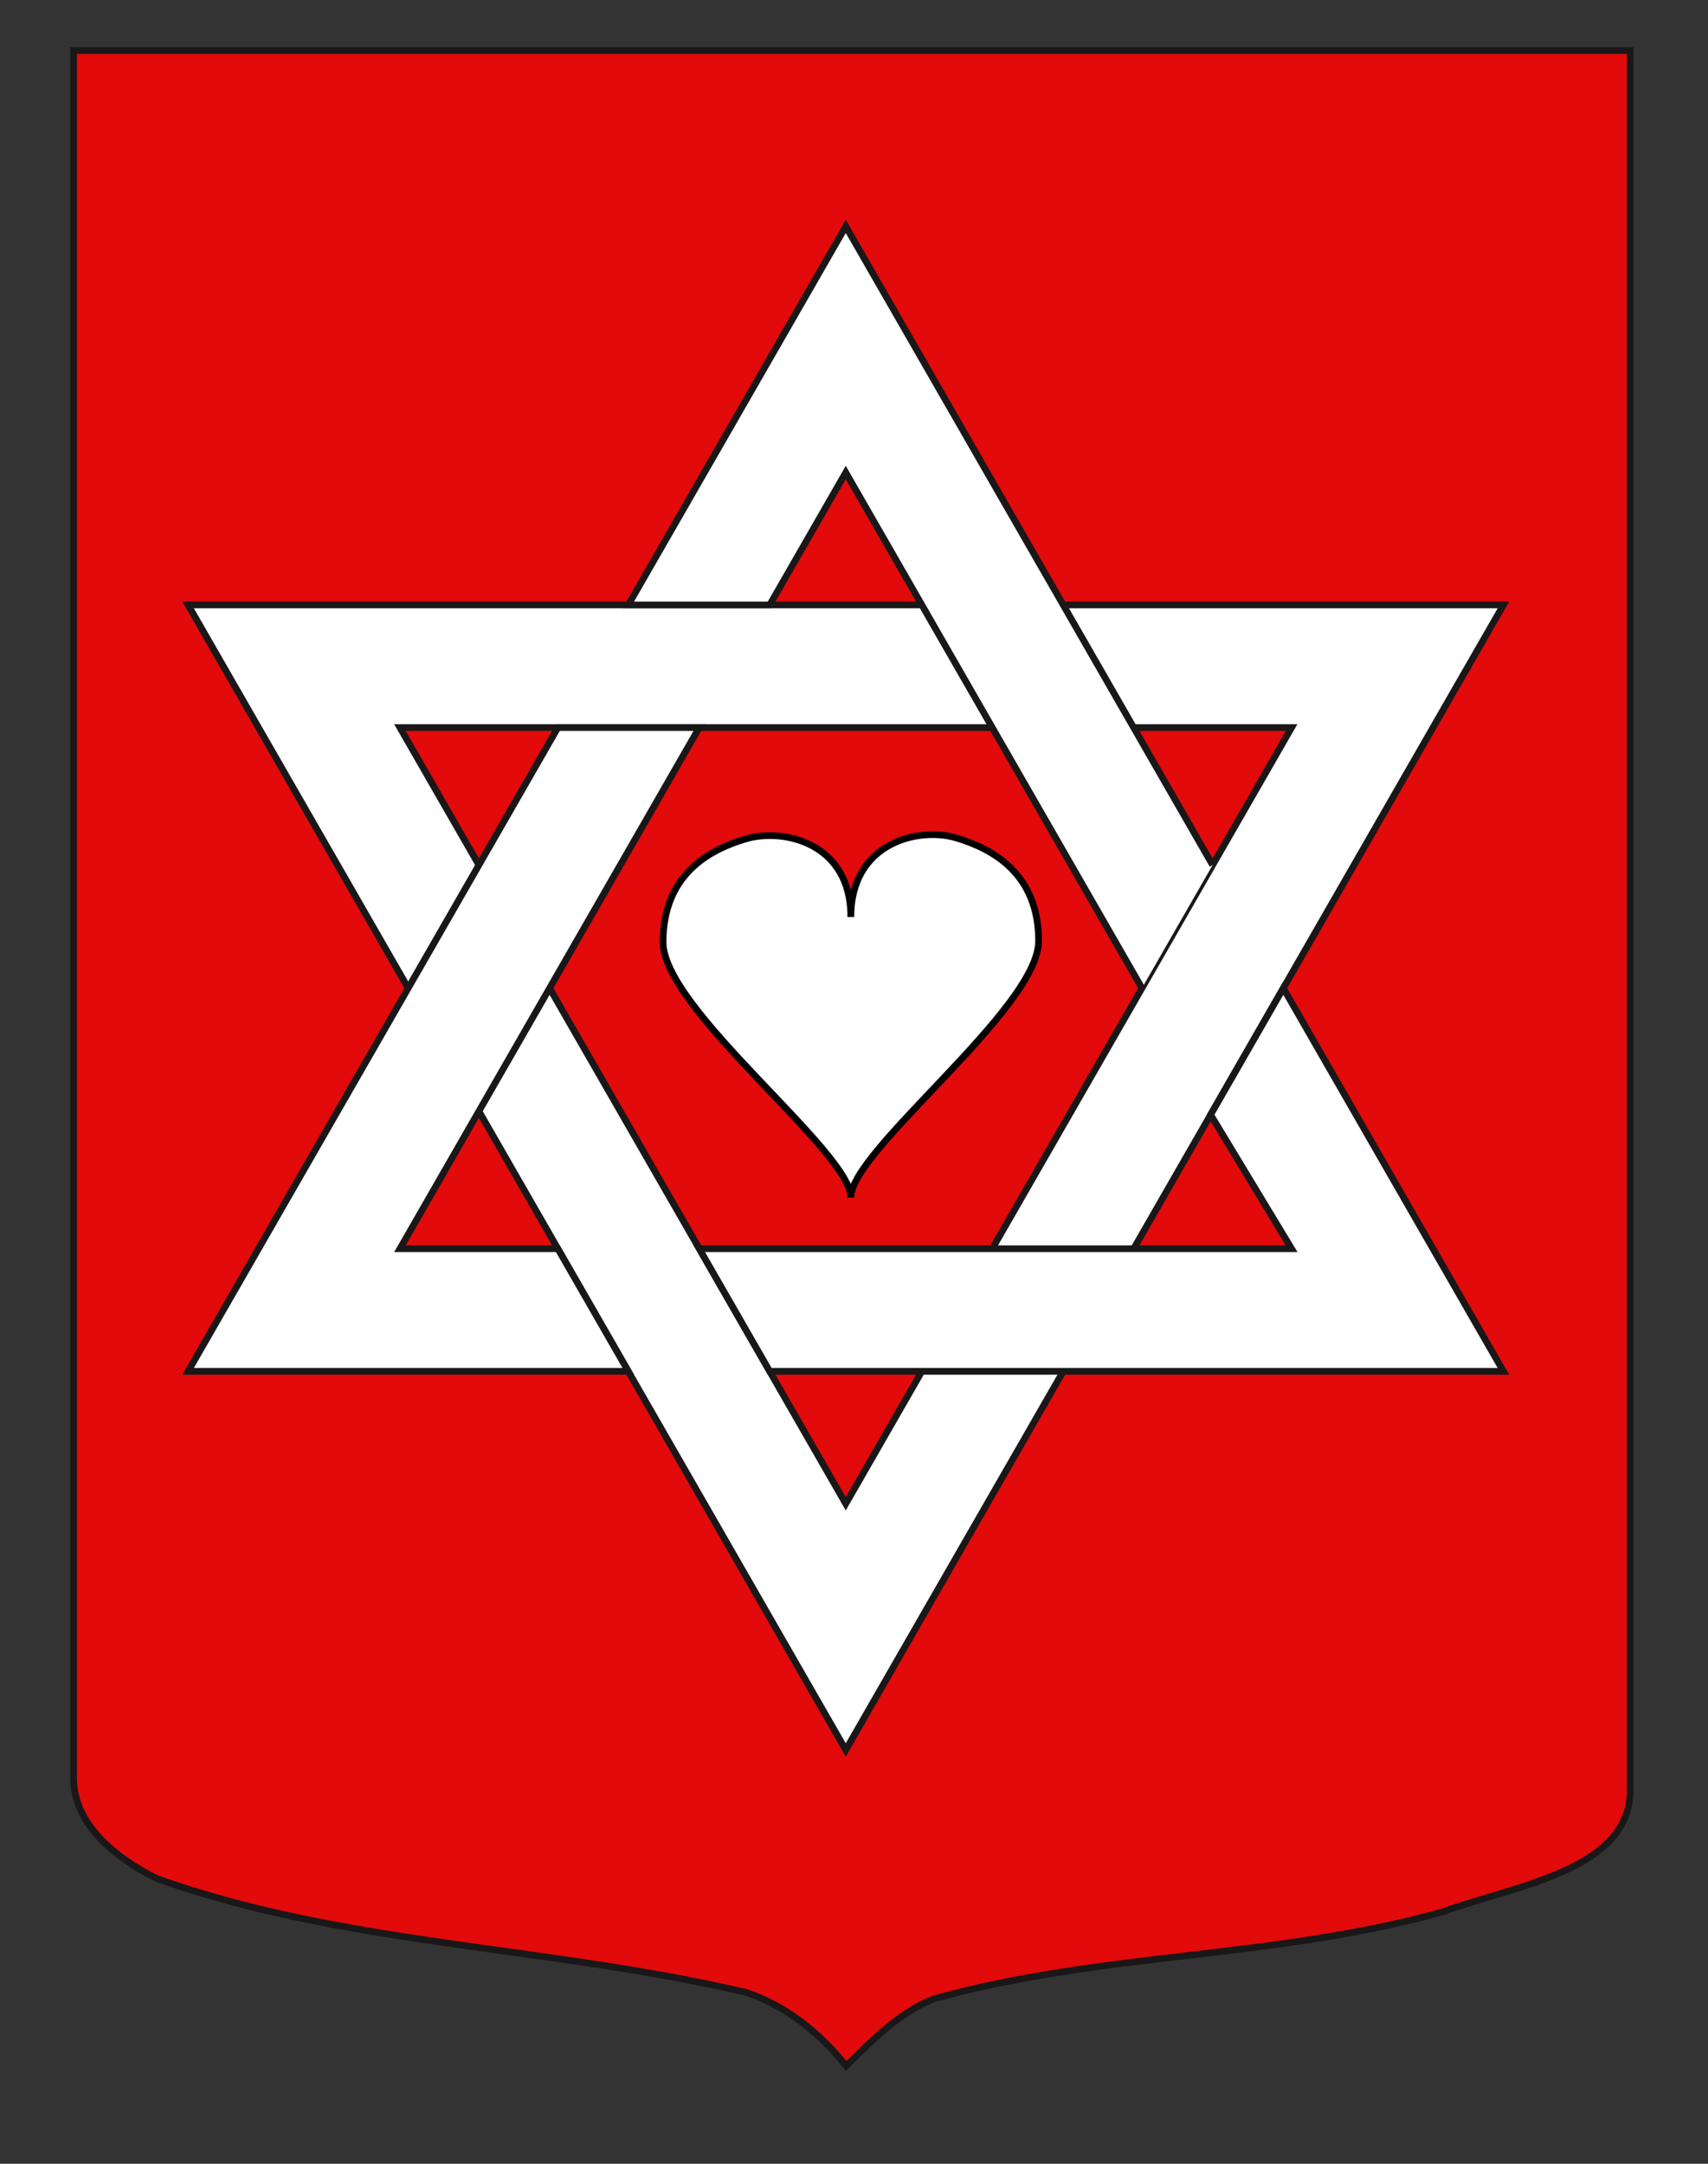
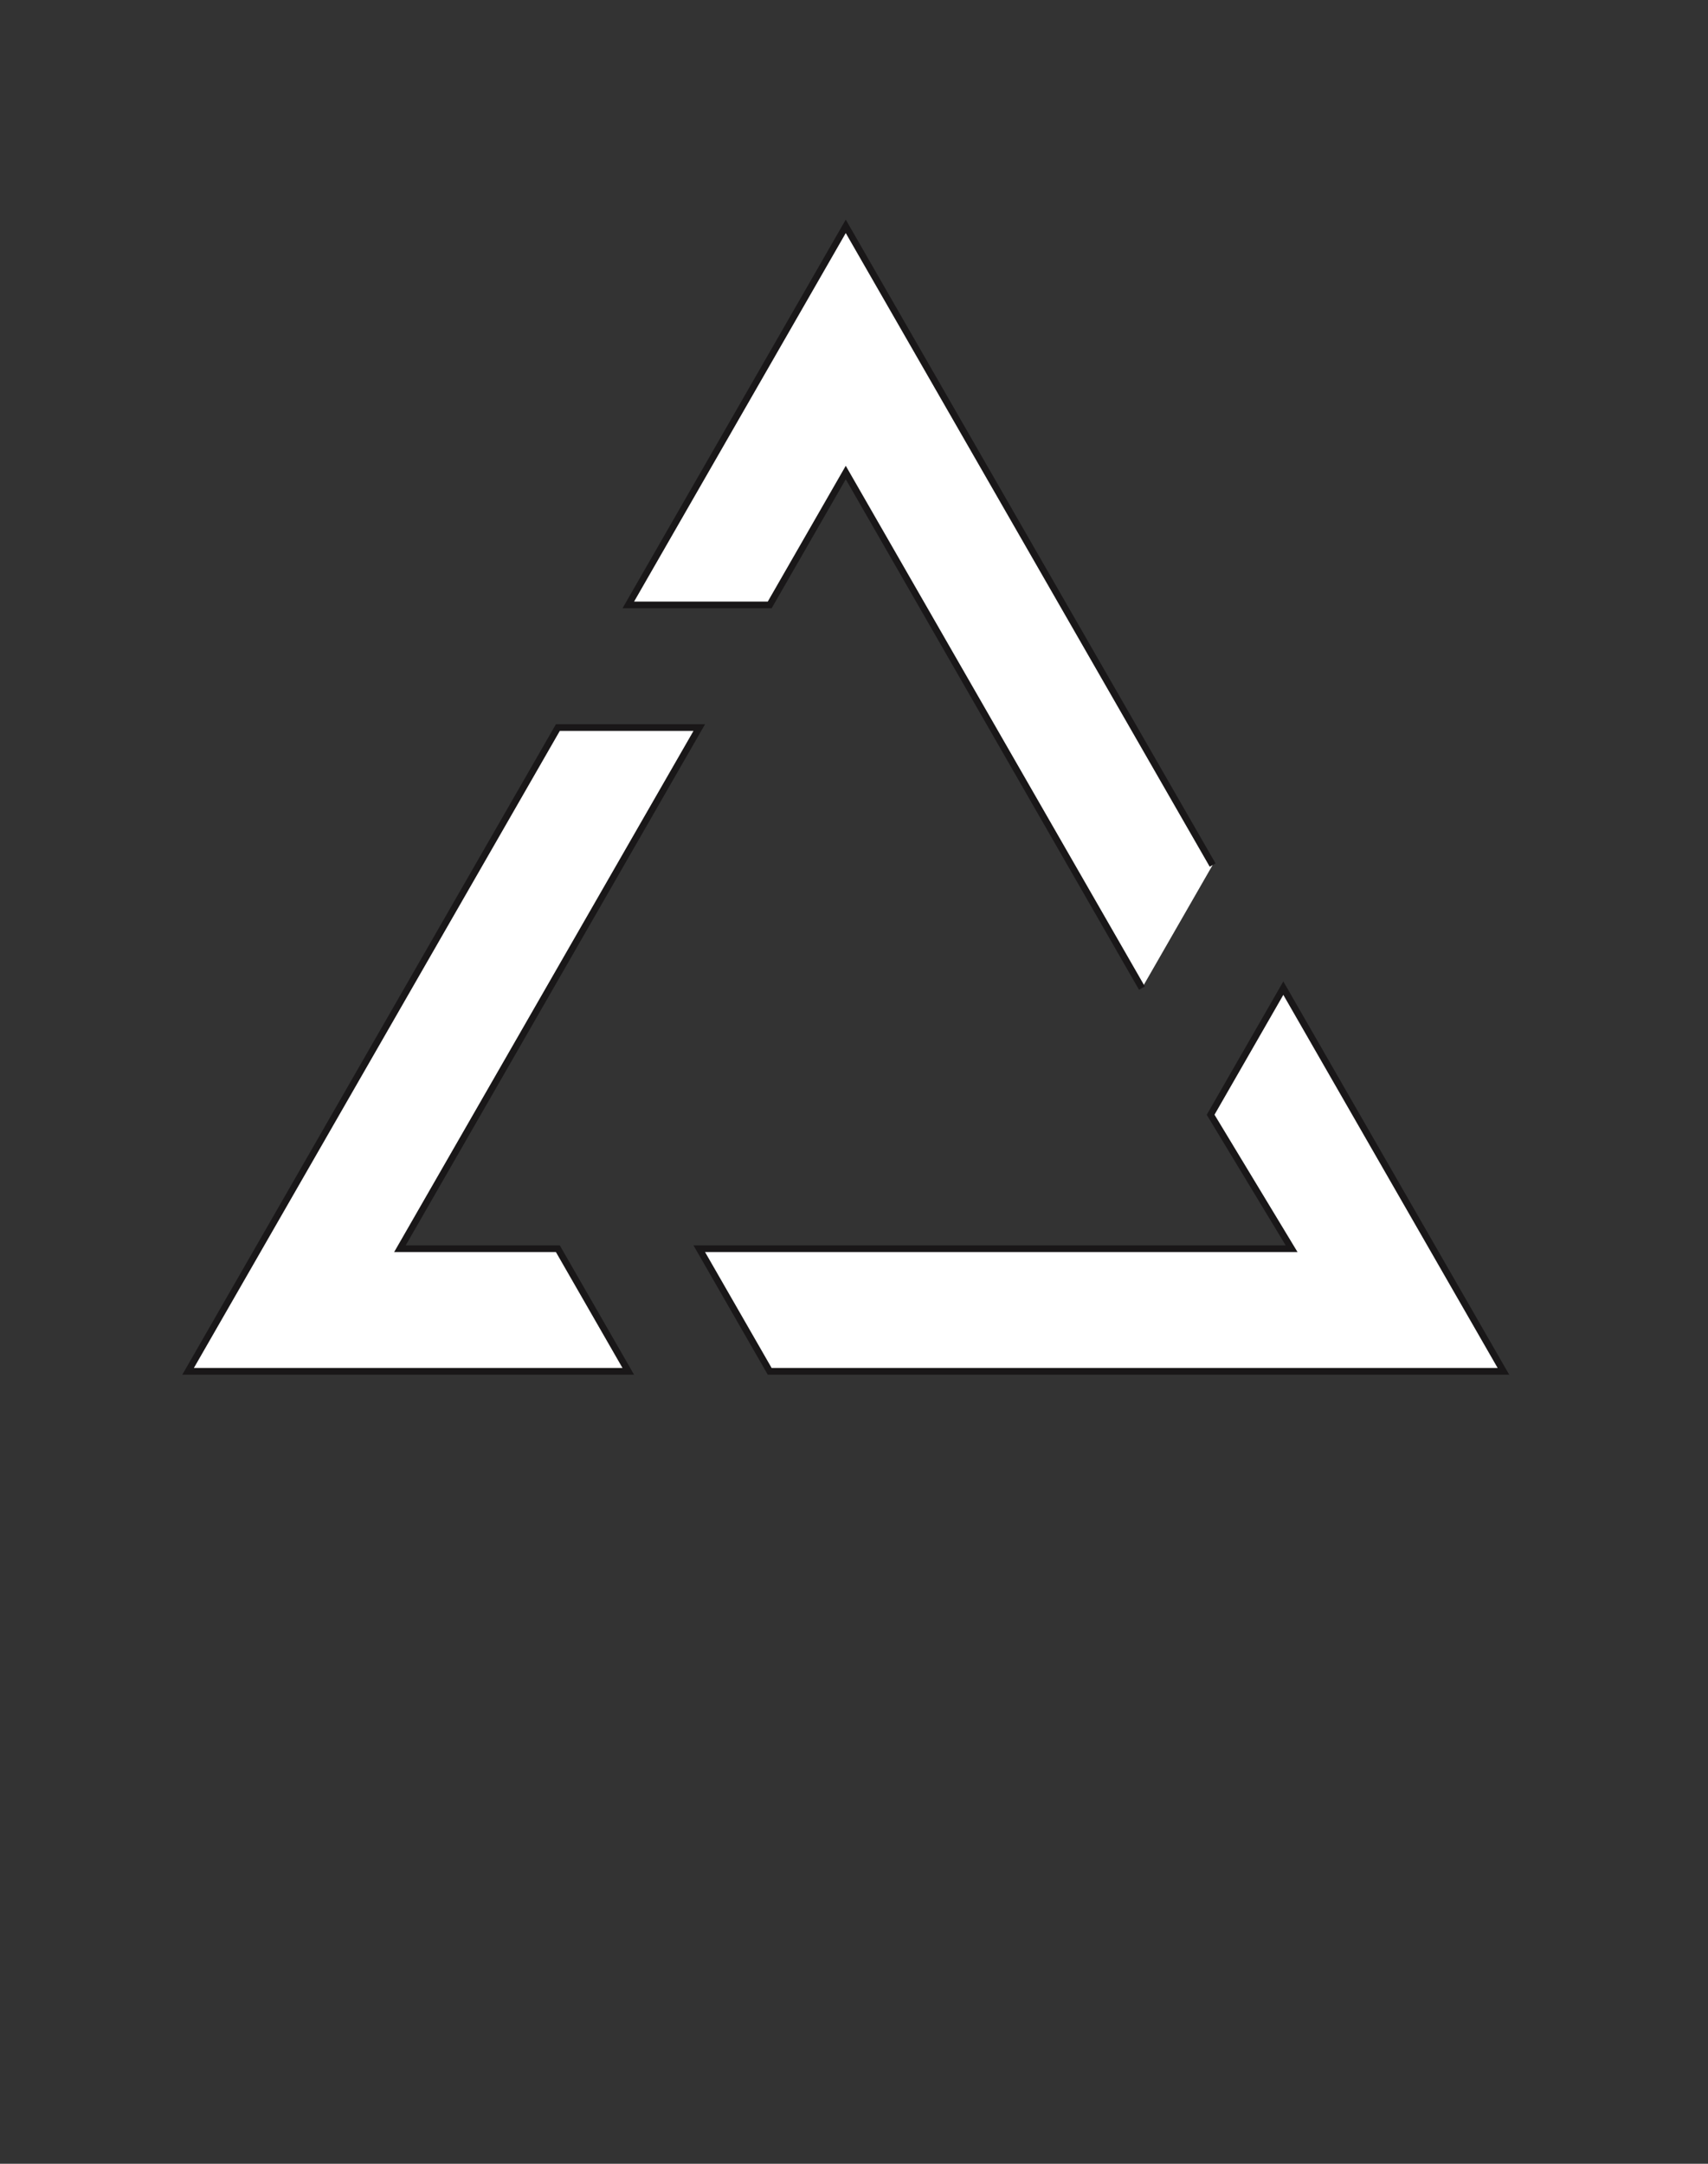
<svg xmlns="http://www.w3.org/2000/svg" version="1.1" id="Layer_1" x="0px" y="0px" width="255.118px" height="323.148px" viewBox="0 0 255.118 323.148" enable-background="new 0 0 255.118 323.148" xml:space="preserve">
  <rect x="0" y="0" width="255.118" height="323.148" fill="#333333" stroke="none" />
-   <path fill="#E20A0A" stroke="#191718" d="M10.994,7.546c78,0,154.504,0,232.504,0c0,135.583,0,149.083,0,259.75  c0,12.043-17.1,14.25-28.101,18.25c-25,7-51,6-76,13c-5,2-9,6-13,10c-4-5-9-9-15-11c-30-7-60-7-88-17c-6-3-12.406-8-12.406-15  C10.994,242.005,10.994,143.921,10.994,7.546z" />
  <g id="Didelta">
-     <path fill="#FFFFFF" stroke="#191718" d="M126.328,261.347L28.091,90.341h196.476L126.328,261.347z M148.208,186.493l44.717-77.837   H59.734l66.594,115.924l11.359-19.771L148.208,186.493z" />
    <path fill="#FFFFFF" stroke="#191718" d="M170.567,147.574l-44.239-77.005l-11.357,19.771H93.849l32.479-56.539l54.797,95.39    M93.848,204.808H28.091l55.236-96.152h21.123l-44.716,77.838h23.593L93.848,204.808z M104.449,186.493h88.475l-12.098-20.012   l10.86-18.907l32.879,57.233H114.97L104.449,186.493z" />
  </g>
-   <path id="Coeur" fill="#FFFFFF" stroke="#000000" d="M127.088,136.951c0-11.152,10.149-13.49,15.744-11.811  c5.434,1.632,12.3,5.312,12.3,15.401c0,10.091-28.146,31.334-28.044,38.316c0.101-6.823-28.046-28.066-28.046-38.156  s6.867-13.771,12.301-15.402C116.938,123.62,127.088,125.799,127.088,136.951z" />
</svg>